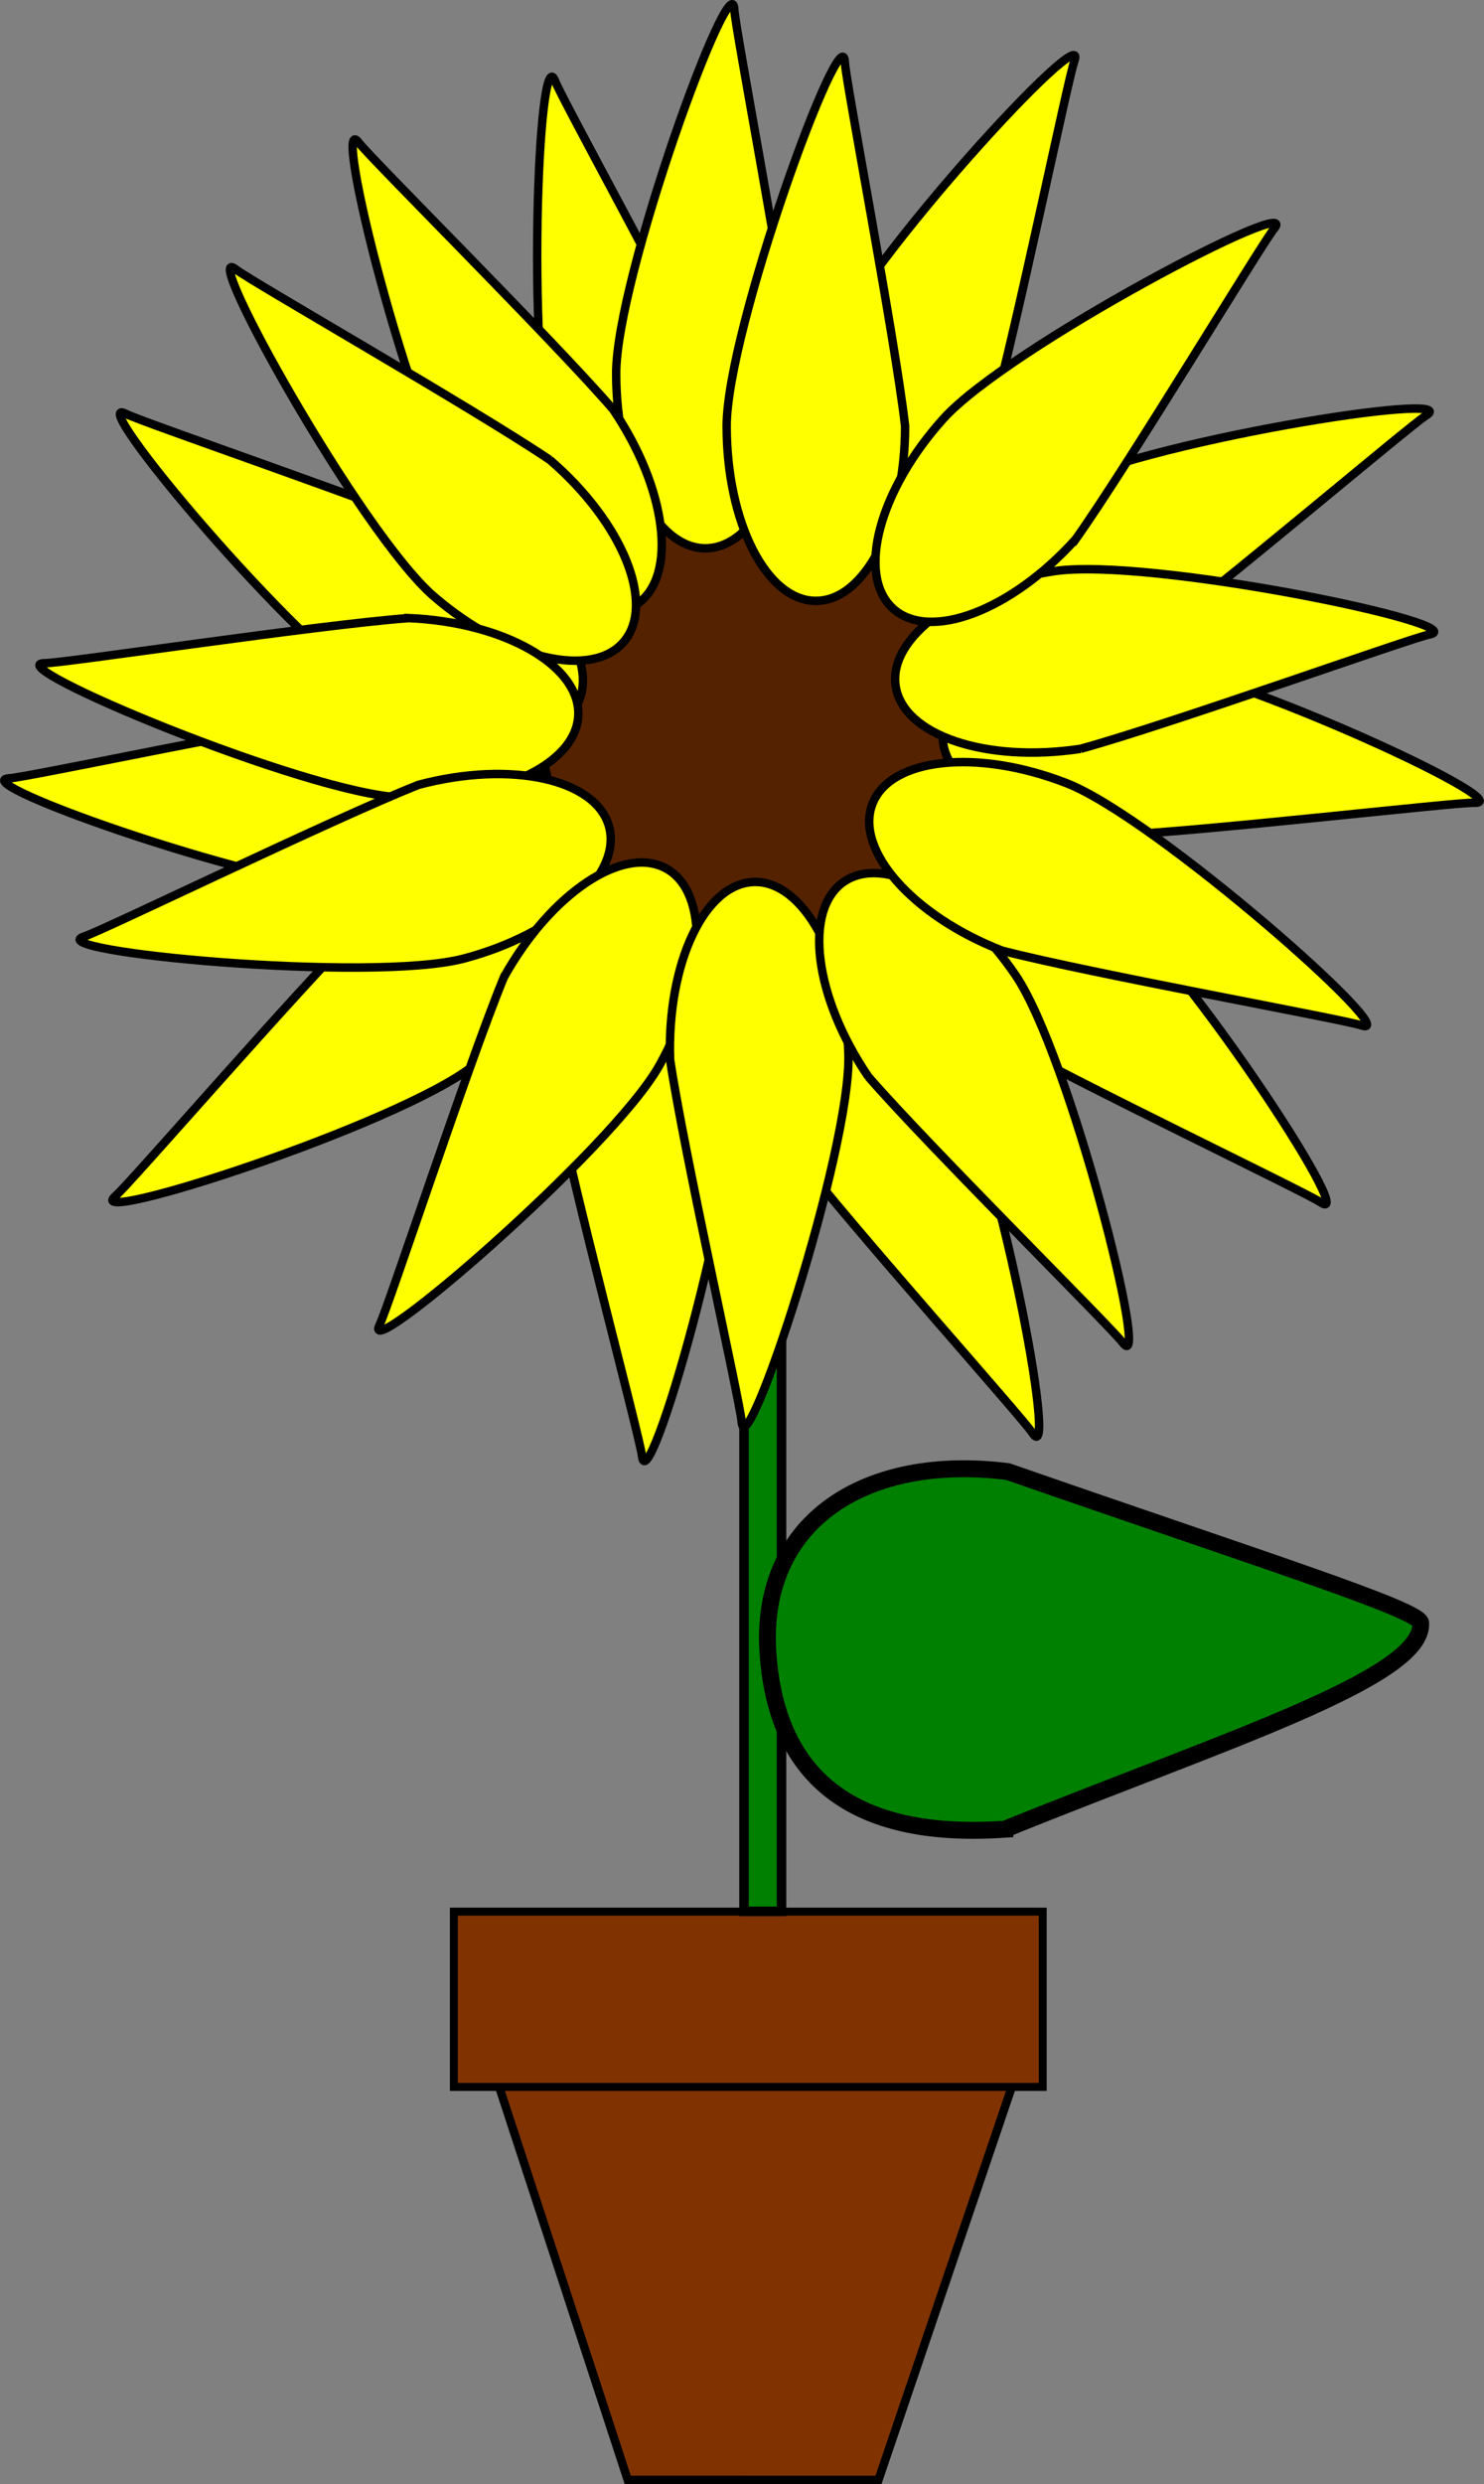
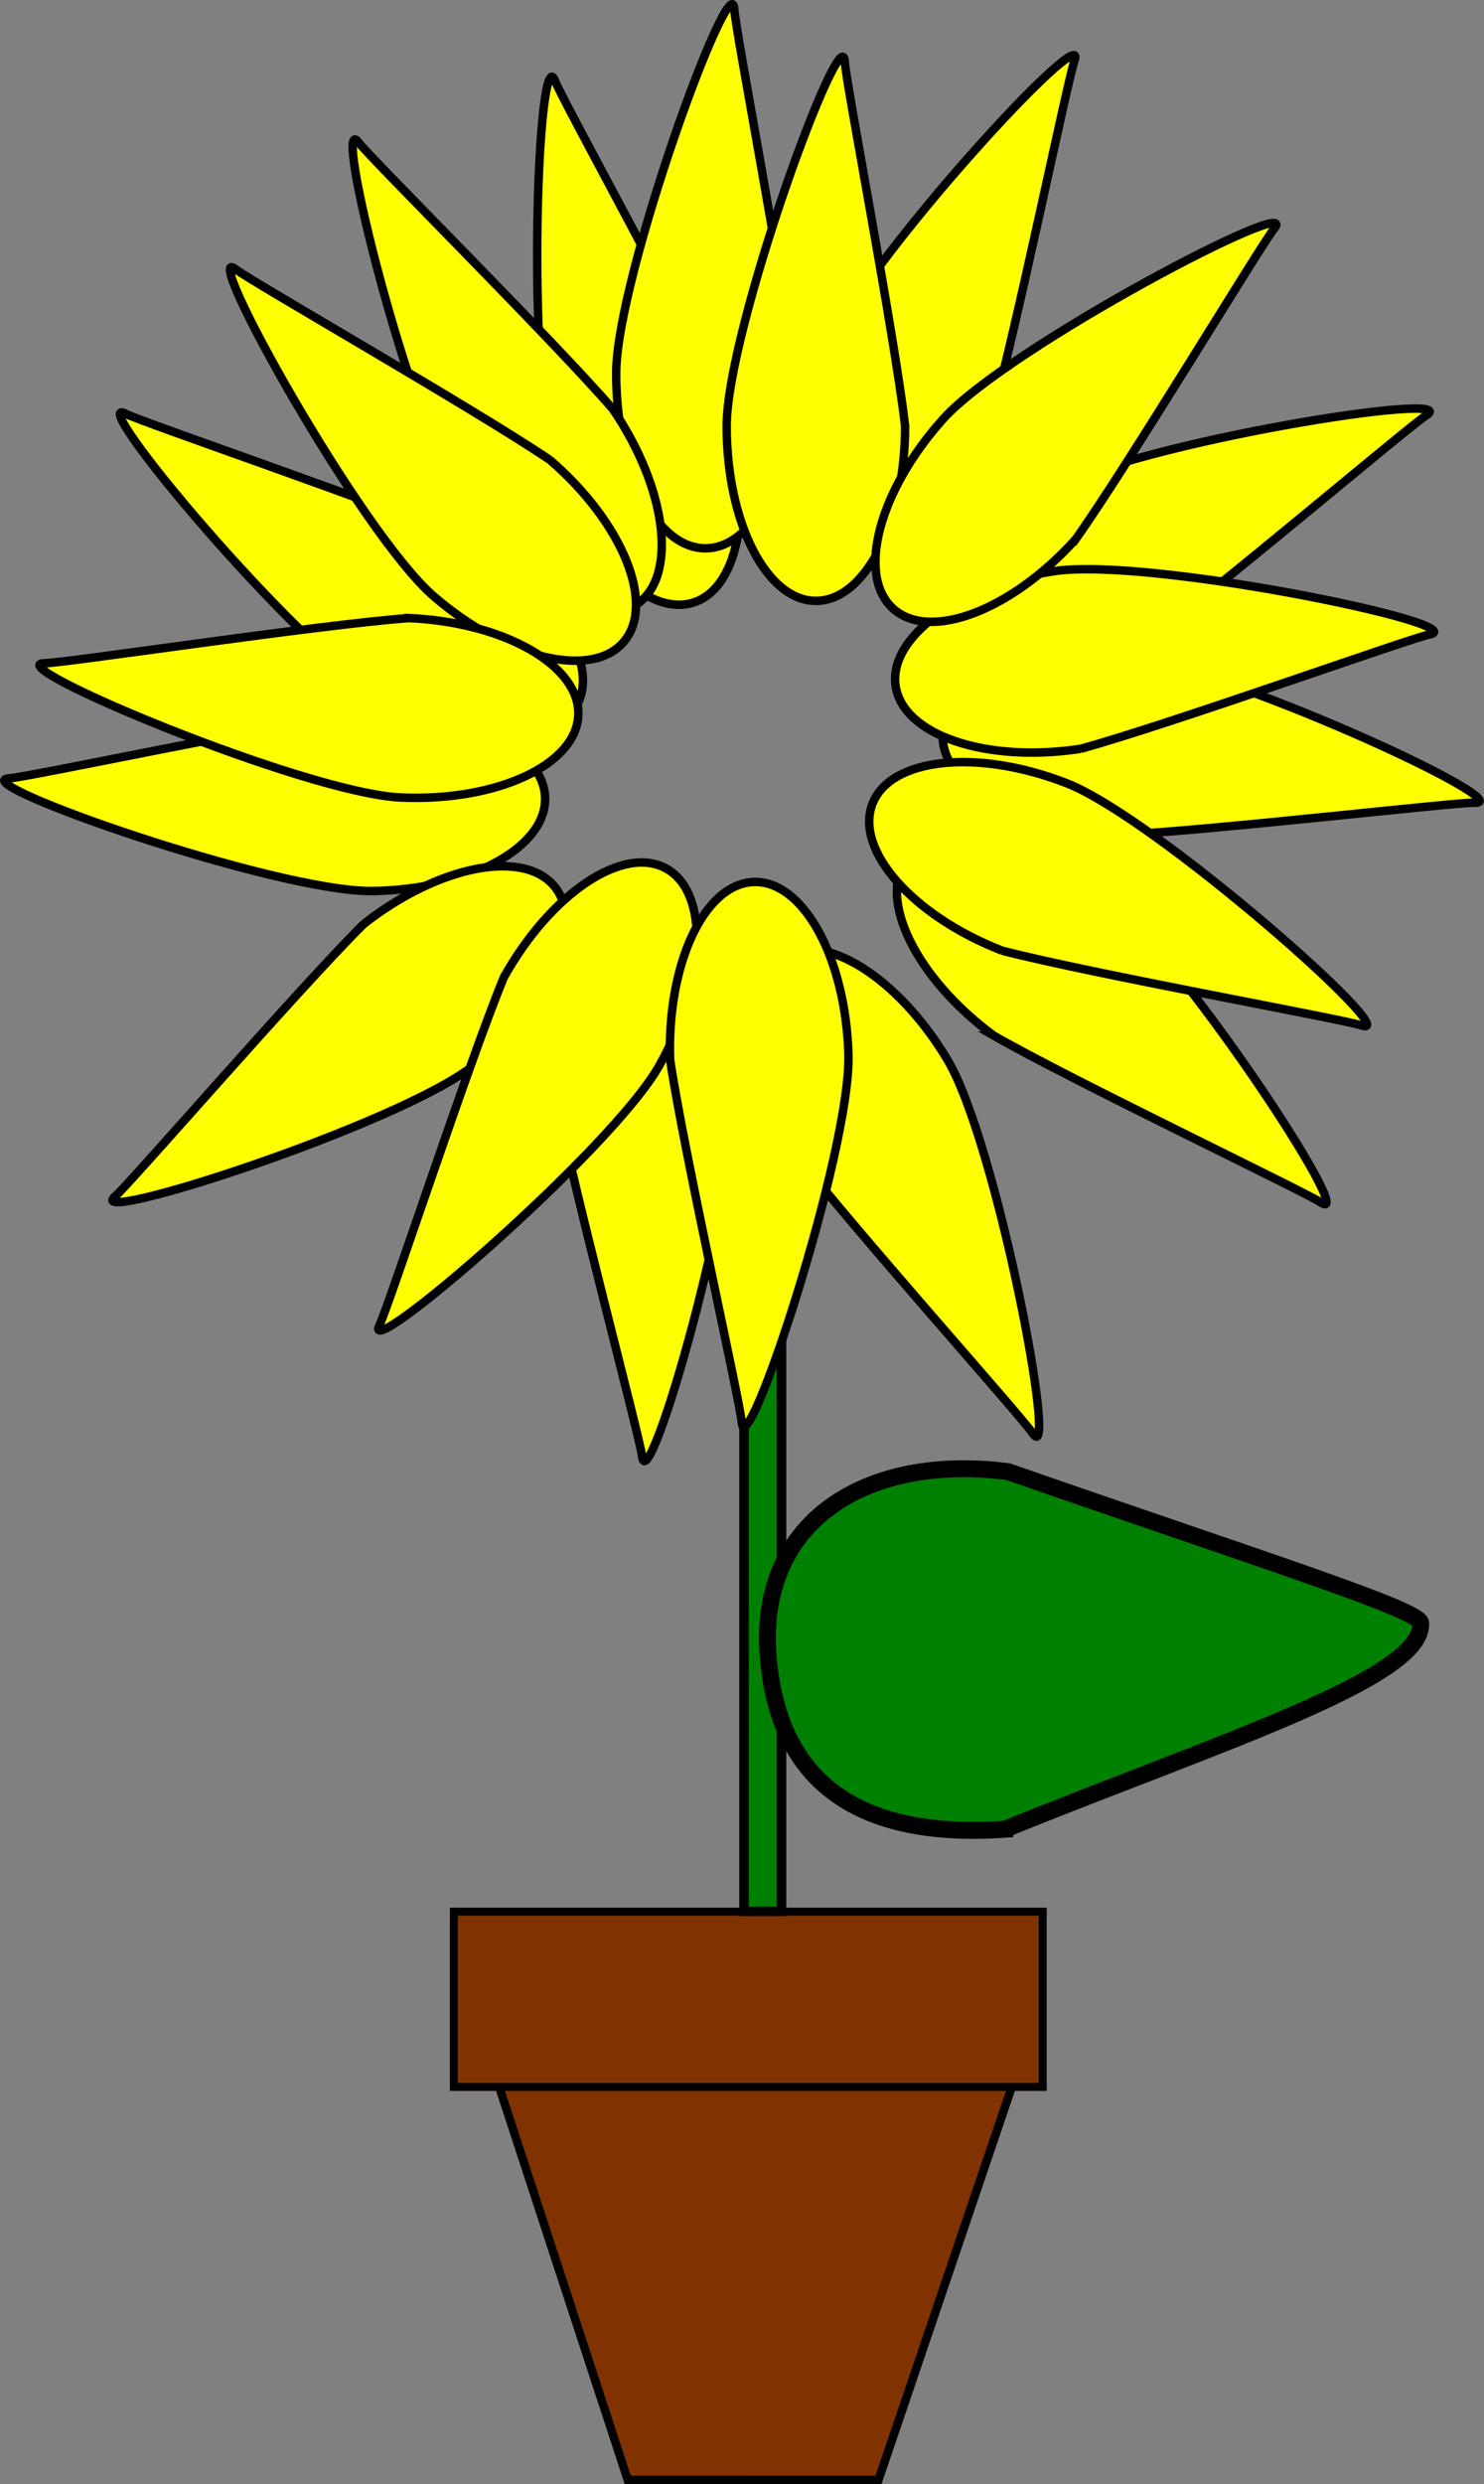
<svg xmlns="http://www.w3.org/2000/svg" viewBox="0 0 608.41 1017.6">
  <rect x="0" y="0" width="608.41" height="1017.6" fill="#808080" stroke="none" />
  <g stroke="#000">
    <path d="M151.43 580.93h305.71l-80 234.29H228.57l-77.14-234.29z" stroke-width="5" fill="#803300" transform="matrix(.692 0 0 .696 99.183 448.436)" />
    <path stroke-width="4.694" fill="#803300" d="M125.56 480.78h348.88v103.16H125.56z" transform="matrix(.692 0 0 .696 99.183 448.436)" />
    <path stroke-width="5.645" fill="green" d="M297.47 38.399h22.212v442.21H297.47z" transform="matrix(.692 0 0 .696 99.183 448.436)" />
    <g stroke-width="5">
      <path d="M286.07-403.96c17.64 53.998 9.445 105.12-18.304 114.19-27.749 9.065-64.544-27.361-82.184-81.359s-10.296-252.75-.002-225.43c4.05 10.746 77.581 143.01 100.49 192.6z" fill="#ff0" transform="matrix(.692 0 0 .696 99.183 448.436)" />
-       <path d="M425.71-163.35c0 59.173-47.33 107.14-105.71 107.14-58.384 0-105.71-47.969-105.71-107.14 0-59.173 47.33-107.14 105.71-107.14 58.384 0 105.71 47.97 105.71 107.14z" transform="matrix(.808 0 0 .85 48.03 433.393)" fill="#520" />
      <path d="M443.68-396.91c-21.866 52.429-61.434 85.822-88.377 74.586-26.943-11.237-31.058-62.849-9.192-115.28 21.866-52.429 157.12-198.25 147.09-170.83-3.943 10.785-34.524 158.99-49.522 211.52zM327.44-424.46c0 56.806-23.665 102.86-52.857 102.86s-52.857-46.051-52.857-102.86c0-56.806 68.698-243.45 70-214.29.512 11.472 29.337 160.03 35.714 214.29zM531.98-264c-49.579 27.728-101.32 29.552-115.57 4.074-14.249-25.478 14.392-68.611 63.971-96.34s246.01-58.872 221.19-43.501c-9.763 6.046-125.35 103.72-169.59 135.77zM75.888-225.59c56.798-.966 103.24 21.912 103.74 51.1.497 29.188-45.145 53.633-101.94 54.599-56.798.966-244.58-64.547-215.45-66.345 11.462-.707 159.51-32.055 213.65-39.354zM327.38 33.873c-29.27-48.687-32.71-100.35-7.69-115.39 25.02-15.037 69.03 12.241 98.29 60.928 29.27 48.688 66.55 244.05 50.41 219.72-6.35-9.56-107.59-122.04-141.01-165.26zM445.34-34.837c-45.762-33.657-68.839-80.005-51.544-103.52 17.296-23.517 68.415-15.297 114.18 18.36 45.762 33.657 155.42 199.58 131.15 183.35-9.545-6.384-146.3-71.181-193.79-98.189zM186.02 1.45c-4.079-56.66 16.219-104.29 45.336-106.39 29.117-2.096 56.027 42.137 60.106 98.797 4.079 56.66-51.042 247.75-54.434 218.76-1.335-11.406-40.751-157.51-51.007-211.17z" fill="#ff0" transform="matrix(.692 0 0 .696 99.183 448.436)" />
      <path d="M72.029-100.38c44.782-34.95 95.645-44.627 113.61-21.614 17.961 23.013-3.783 70.002-48.565 104.95-44.782 34.955-234.18 95.631-212 76.662 8.733-7.462 108.11-121.59 146.96-160zM135.06-325.7c49.356 28.125 77.65 71.485 63.197 96.848s-66.18 23.125-115.54-5c-49.356-28.13-177.51-180.22-151.52-166.91 10.221 5.235 153.57 53.741 203.86 75.062z" fill="#ff0" transform="matrix(.692 0 0 .696 99.183 448.436)" />
      <path d="M219.75-403.54c32.062 46.894 38.517 98.265 14.419 114.74-24.098 16.476-69.625-8.182-101.69-55.076-32.062-46.894-80.693-239.74-63.158-216.4 6.898 9.181 114.54 115.55 150.43 156.74zM513.76-152.56c-56.641-4.328-100.75-31.433-98.531-60.541 2.224-29.107 49.944-49.195 106.59-44.866 56.641 4.328 237.51 87.048 208.33 86.124-11.478-.363-161.8 17.058-216.38 19.283z" fill="#ff0" transform="matrix(.692 0 0 .696 99.183 448.436)" />
      <path d="M182.44-373.63c43.169 36.925 62.781 84.842 43.806 107.03-18.975 22.184-69.353 10.234-112.52-26.691-43.169-36.925-140.35-210.45-117.34-192.48 9.05 7.068 140.68 81.728 186.06 112.15z" fill="#ff0" transform="matrix(.692 0 0 .696 99.183 448.436)" />
      <path d="M98.767-280.54c56.755 2.415 101.76 28.016 100.52 57.182-1.241 29.166-48.256 50.852-105.01 48.437-56.755-2.415-240.31-78.986-211.12-79.047 11.483-.024 161.13-22.507 215.61-26.572zM392.91-393.53c0 56.806-23.665 102.86-52.857 102.86s-52.857-46.051-52.857-102.86c0-56.806 68.698-243.45 70-214.29.512 11.472 29.337 160.03 35.714 214.29z" fill="#ff0" transform="matrix(.692 0 0 .696 99.183 448.436)" />
-       <path d="M104.65-182.4c54.923-14.506 105.49-3.386 112.94 24.839 7.455 28.224-31.026 62.864-85.949 77.371-54.923 14.506-252.92-4.253-225.06-12.958 10.961-3.425 147.23-69.23 198.06-89.251z" fill="#ff0" transform="matrix(.692 0 0 .696 99.183 448.436)" />
      <path d="M155.2-69.126c27.765-49.559 70.918-78.168 96.386-63.9s23.606 66.01-4.158 115.57c-27.77 49.558-178.92 178.82-165.81 152.74 5.164-10.26 52.63-153.96 73.58-204.41z" fill="#ff0" transform="matrix(.692 0 0 .696 99.183 448.436)" />
      <path d="M253.66-20.762c-1.773-56.779 20.444-103.55 49.622-104.46 29.178-.911 54.268 44.379 56.041 101.16 1.773 56.779-61.068 245.47-63.279 216.37-.87-11.45-34.317-159.04-42.384-213.07z" fill="#ff0" transform="matrix(.692 0 0 .696 99.183 448.436)" />
-       <path d="M371.15-10.59c-32.134-46.844-38.669-98.206-14.596-114.72 24.073-16.513 69.637 8.075 101.77 54.919 32.134 46.844 81.062 239.62 63.492 216.3-6.912-9.17-114.72-115.37-150.67-156.5z" fill="#ff0" transform="matrix(.692 0 0 .696 99.183 448.436)" />
      <path d="M450.42-84.781c-52.986-20.48-87.408-59.156-76.884-86.385 10.525-27.229 62.01-32.7 115-12.22 52.986 20.48 202.31 151.85 174.64 142.55-10.89-3.66-159.85-30.333-212.76-43.945zM496.89-203.6c-56.171 8.47-105.24-8.065-109.59-36.931-4.352-28.866 37.655-59.132 93.827-67.602 56.172-8.47 250.97 31.633 222.33 37.269-11.267 2.217-153.87 52.869-206.57 67.264z" fill="#ff0" transform="matrix(.692 0 0 .696 99.183 448.436)" />
      <path d="M493.91-326.88c-38.169 42.072-86.638 60.278-108.26 40.663-21.62-19.615-8.205-69.622 29.964-111.69 38.169-42.072 214.46-134.14 195.83-111.67-7.329 8.84-85.8 138.23-117.53 182.7z" fill="#ff0" transform="matrix(.692 0 0 .696 99.183 448.436)" />
    </g>
    <path d="M452.05 432.26c-84.4 5.79-135.05-25.79-140.39-103.64-5.337-77.846 58.233-117.41 142.16-106.81 152.62 52.73 244.06 81.296 244.55 89.078 2.035 32.314-116.77 69.2-246.32 121.37z" stroke-width="9.976" fill="green" transform="matrix(.692 0 0 .696 99.183 448.436)" />
  </g>
</svg>